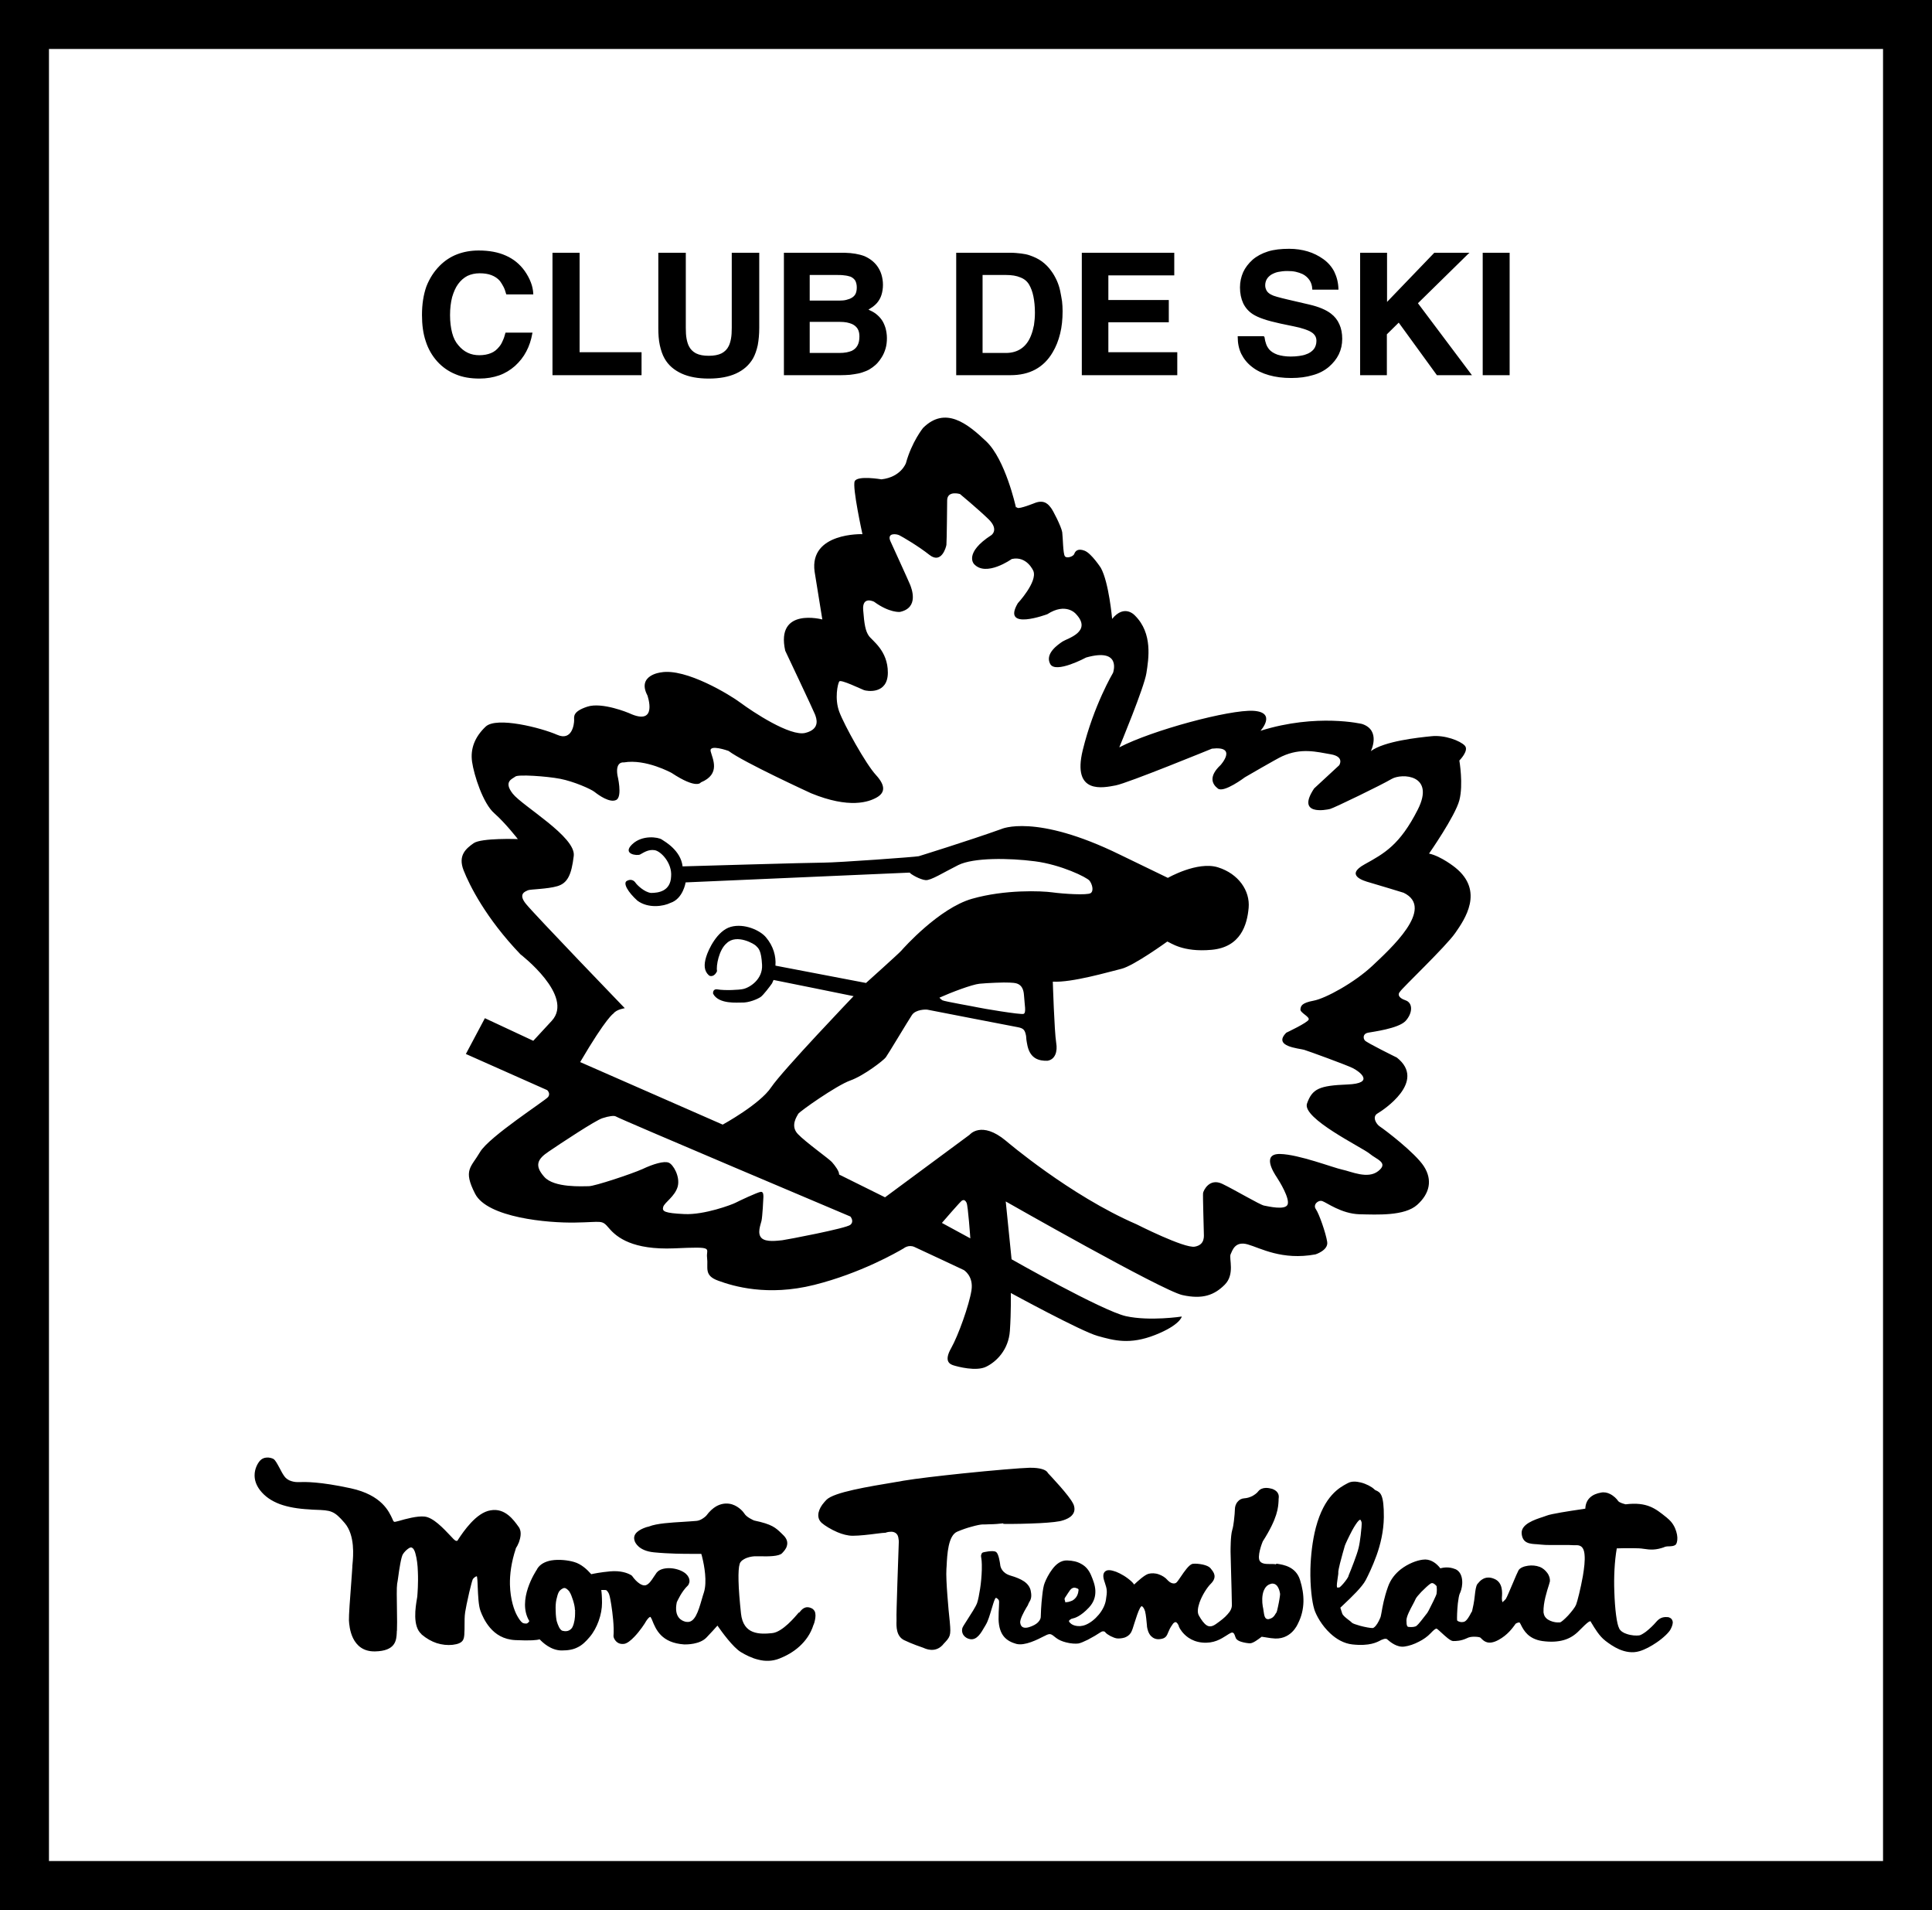
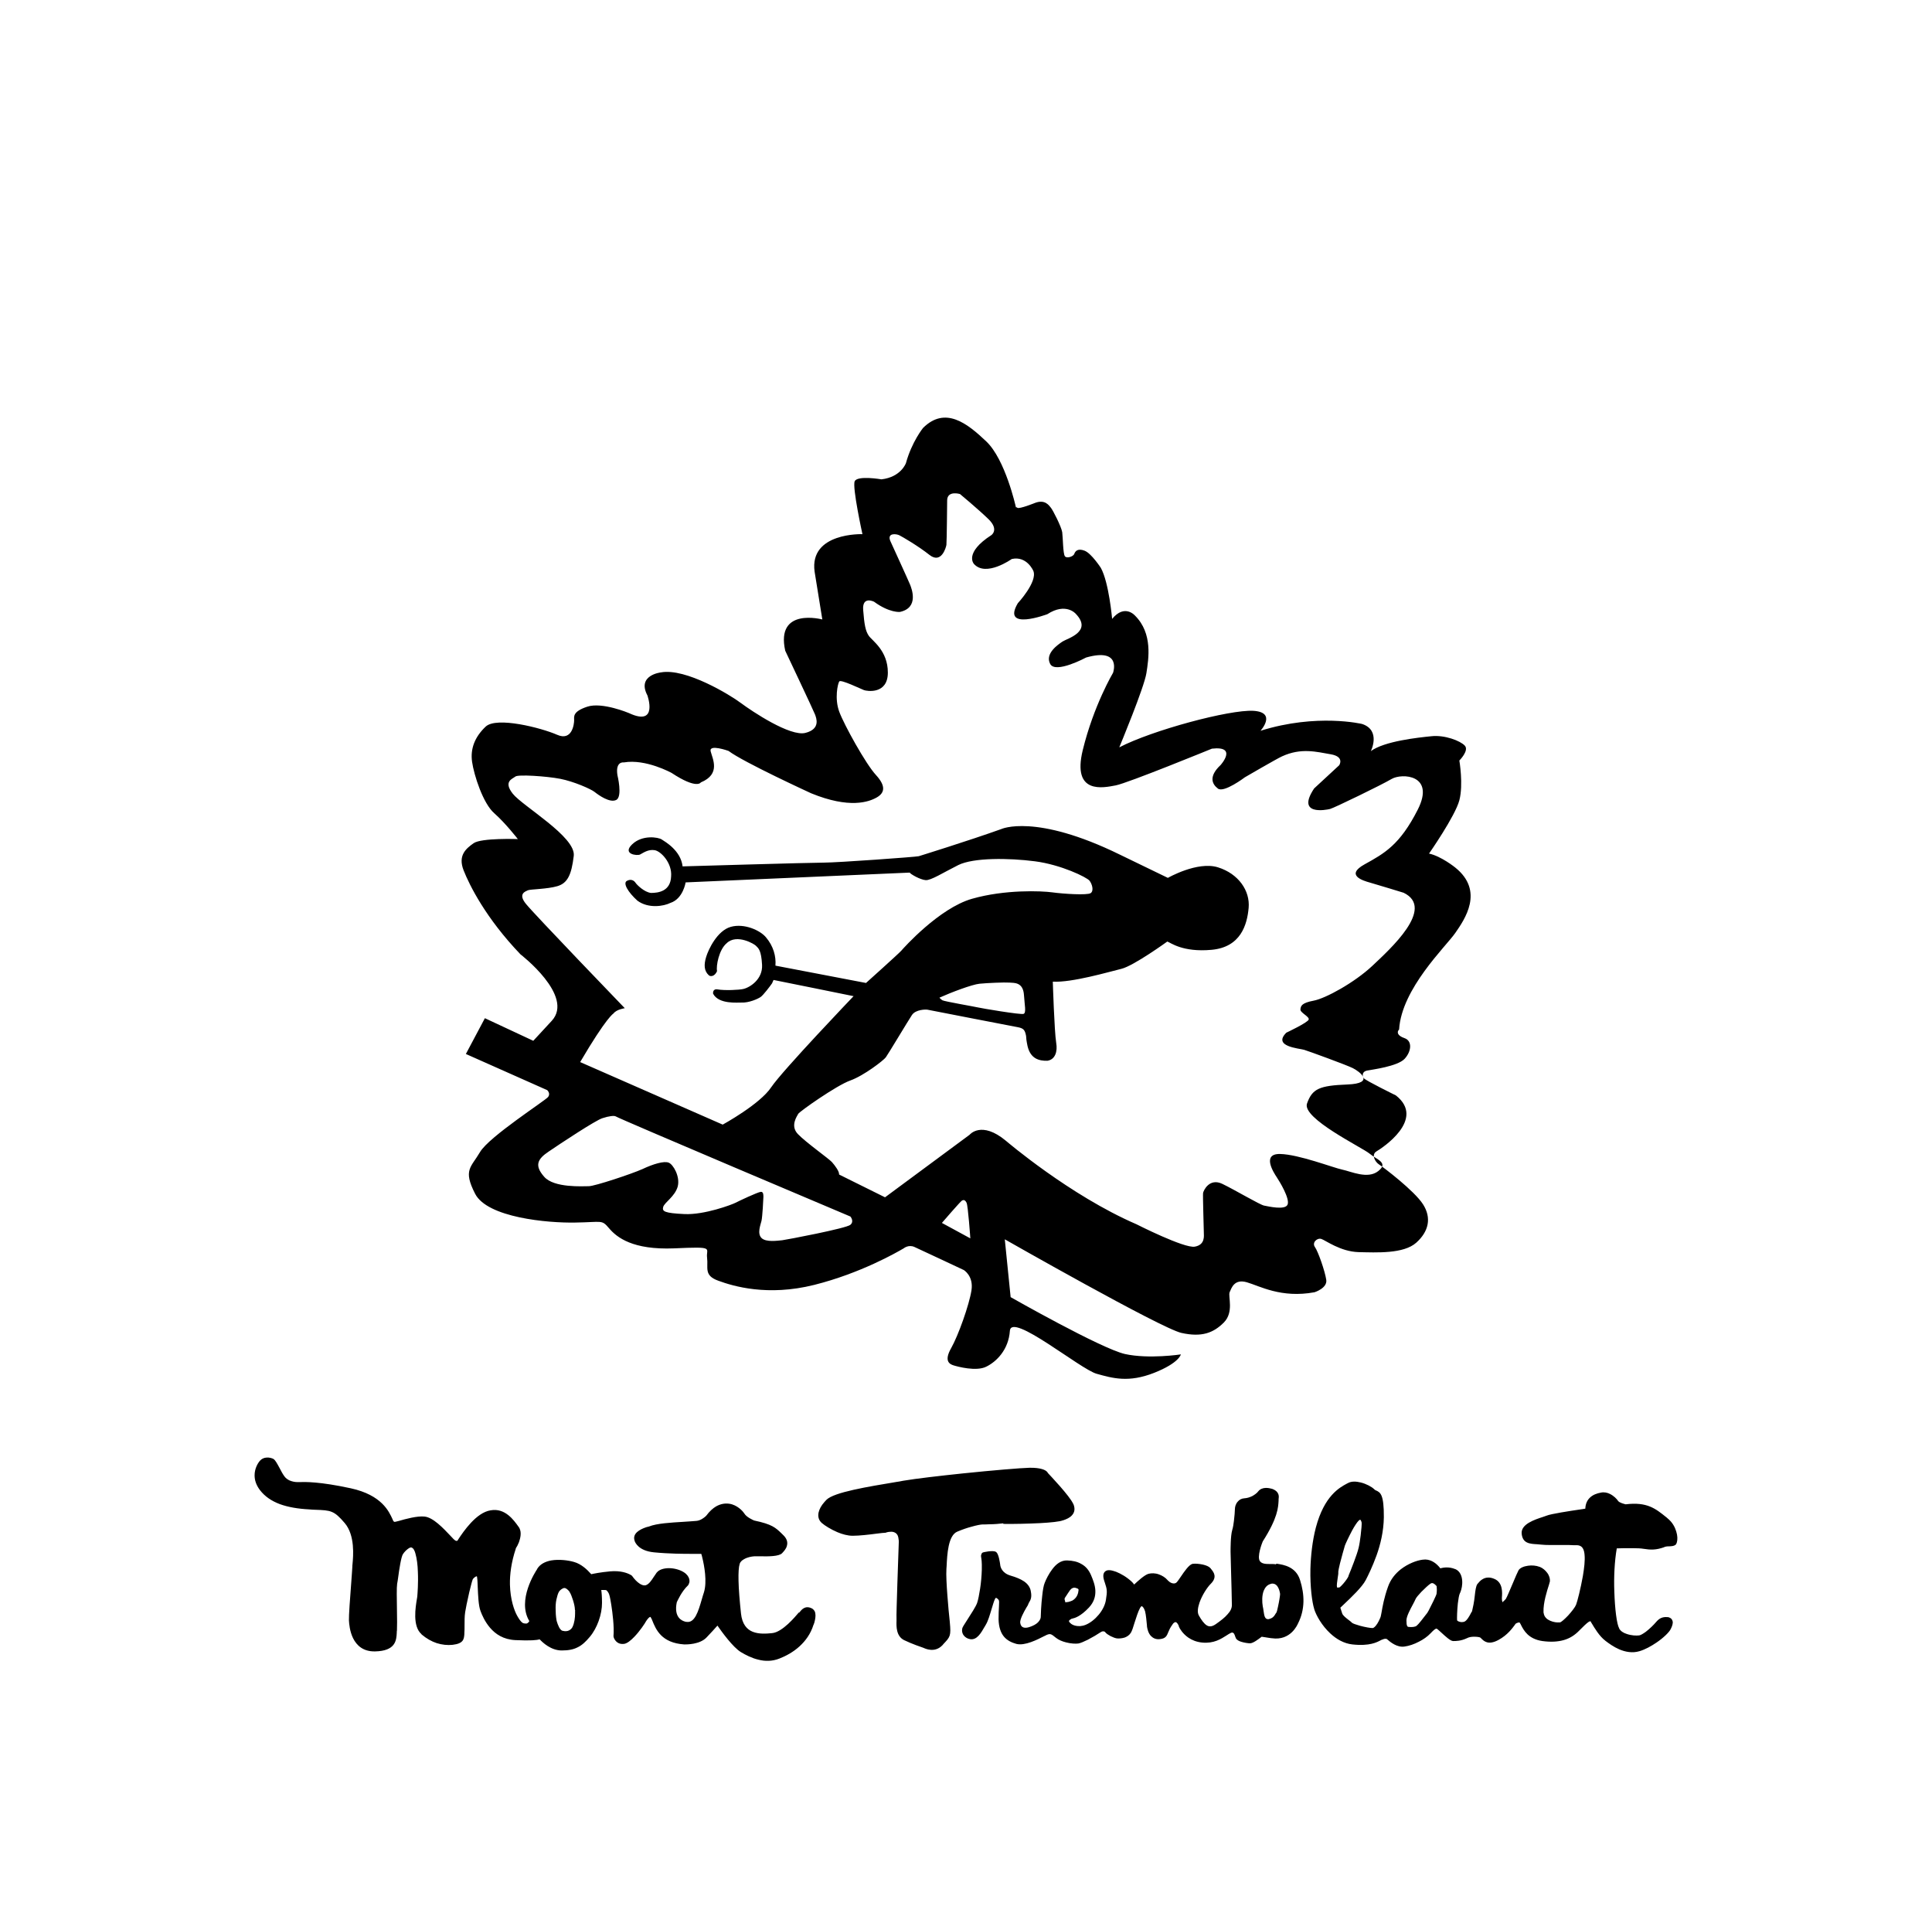
<svg xmlns="http://www.w3.org/2000/svg" version="1.1" id="Layer_1" x="0px" y="0px" viewBox="0 0 1026 1014.1" style="enable-background:new 0 0 1026 1014.1;" xml:space="preserve">
  <style type="text/css">
	.st0{fill-rule:evenodd;clip-rule:evenodd;fill:none;stroke:#000000;stroke-width:26;stroke-miterlimit:10;}
</style>
  <g>
-     <rect x="13" y="13" class="st0" width="1000" height="988.1" />
-     <path d="M498.9,529.7c6.2-2.8,17.3-7,21.3-7.4c4-0.4,13.3-0.8,15.9-0.6s7.3-0.3,7.7,6.8c0.3,5,1.3,9.2-0.2,9.8   c-1.4,0.6-22.6-3-24.2-3.4s-17.9-3.2-18.9-3.8C499.5,530.5,498.9,529.7,498.9,529.7 M728.8,512.8c-9.5,8.9-24.8,17.3-31.2,18.5   s-6.8,2.8-7,4.6s4.8,3.8,4.4,5.4c-0.4,1.6-11.9,7-11.9,7c-7.4,7.4,6.8,8.3,9.5,9.1c2.6,0.8,22.1,7.9,25.8,9.7   c3.6,1.8,12.1,8.1-2.8,8.7c-14.9,0.6-18.7,2.2-21.5,10.1c-2.8,7.9,29.4,23.4,33.2,26.6c3.8,3.2,10.3,4.8,4.6,9.3   c-5.6,4.4-14.3,0.2-19.1-0.8s-23.1-8.1-33-8.3s-3.4,9.9-1.8,12.3c1.6,2.4,7,11.3,5.8,14.5s-10.3,1-12.5,0.6s-15.1-8.1-22.1-11.5   s-10.1,3.6-10.3,4.8s0.4,19.5,0.4,21.1s0.8,6.4-4.8,7.4s-31-11.9-31-11.9c-35.4-15.3-69.3-44.3-69.3-44.3   c-13.1-10.9-19.3-3.2-19.3-3.2L470,635.7l-24.4-12.1c0.2-1.6-2.2-4.8-3.8-6.6c-1.6-1.8-13.9-10.5-18.1-14.9s-0.4-9.5,0.2-10.7   s20.3-15.1,27.6-17.7c7.3-2.6,17.7-10.7,18.9-12.3c1.2-1.6,11.9-19.5,13.9-22.5s7.5-3,8.3-2.8s44.9,8.7,48,9.3s3.7,1.6,4.3,4.6   c0.2,3.3,0.6,4.1,0.8,5.5c1.6,6.6,6,7.8,10.5,7.7c4.2-0.6,5.5-5,4.7-9.5c-1-6.2-1.8-32.5-1.8-32.5c10.1,0.6,29.8-5.2,36.4-6.8   c6.6-1.6,24.4-14.5,24.4-14.5c1.8,0.6,8.1,5.8,23.5,4.4c15.5-1.4,18.9-13.3,19.7-22.3c0.8-9.1-5.4-18.1-16.3-21.5   c-10.9-3.4-26.6,5.6-26.6,5.6l-25.4-12.3c-45.1-22.1-63.1-13.6-63.1-13.6c-17.3,6.2-43.8,14.4-43.8,14.4   c-1.6,0.4-43.1,3.4-50.3,3.4c-7.2,0-75.1,2-75.1,2c-1-8.5-9.3-13.1-11.1-14.3c-1.8-1.2-10.3-2.6-15.7,2.6c-5.4,5.2,2.6,6.2,4.2,5.4   c1.6-0.8,4.3-2.9,7.8-2.3c3.4,0.6,9.3,6.9,8.7,13.9c-0.3,7.9-6.7,8.8-10.7,8.8c-3.5-0.4-7.4-4.2-8.2-5.4c-0.8-1.2-2.4-2.2-4.6-1   s0.6,6,5.6,10.5c5.8,4.3,13.9,3,17.5,1.2c6.8-2.2,8.1-10.9,8.1-10.9l119-5.2c0.4,0.8,5.6,3.8,8.5,4c2.8,0.2,9.3-4,17.3-8   c8.1-4,26.8-3.8,40.7-2c13.9,1.8,27.6,8.5,29,10.3s2.4,5.4,0.6,6.6c-1.8,1.2-14.5,0.4-20.3-0.4s-25.2-1.6-42.7,3.4   s-36.4,26.2-37.6,27.6s-18.7,17.1-18.7,17.1l-48.1-9.2c0.4-5-1.1-10.4-5-15c-3-3.7-11.5-7.6-18.7-5.6s-11.9,12-13.1,16   s-1.2,7.3,1.4,9.7c1,0.9,3.2,0.6,4.4-2.2c-0.6-2.7,1-11.4,5.1-14.8c5.3-5.2,15,0.5,15.7,1.5c1.2,1.2,2.7,2.3,3.1,10   c0.4,7.6-6.4,12-10,12.8c-2.1,0.5-9.8,0.9-13.7,0.2c-2.7-0.4-2.3,2.3-2.3,2.3c3,5.8,13.4,4.6,15,4.7c4.1,0.2,8.9-2,10.3-3   s4.9-5.6,6-7.2l0.8-1.8c1.2,0.2,42.5,8.6,42.5,8.6s-37.6,39.3-43.7,48.3c-6,9.1-25.8,19.9-25.8,19.9l-75.7-33.2   c14.1-24,17.7-25.8,17.7-25.8c1.6-2.2,6-2.8,6-2.8s-48.1-49.9-52.5-55.4c-4.4-5.4-0.2-6.6,1-7.2s10.3-0.6,15.7-2.2   c5.4-1.6,7.5-6,8.7-16.1s-27.2-26.4-32.4-33s0-7.9,1.4-9.1s16.5-0.2,23.8,1.2c7.2,1.4,16.3,5.4,18.3,7s8.1,6,11.5,4.2   s0.6-13.1,0.6-13.1c-1.2-7.6,3.4-6.8,3.4-6.8c11.7-2,25.4,5.6,25.4,5.6c13.5,8.9,15.5,5,15.5,5c10.7-4.4,6.2-12.5,5.2-16.5   s9.5-0.2,9.5-0.2c7.9,6,43.9,22.5,43.9,22.5c20.3,8.3,30.6,4.6,34.8,2.2c4.2-2.4,5-6-0.4-11.9c-5.4-5.8-16.9-26.6-19.5-33.6   s-0.8-14.9,0-16.1s11.5,4,13.1,4.6s12.7,2.4,12.7-9.3c0-11.7-8.3-16.9-10.1-19.5c-1.8-2.6-2.4-6-3-13.7s5.8-4.4,5.8-4.4   c8.2,6,13.7,5.4,13.7,5.4c10.3-2.2,6.2-12.5,5.4-14.5c-0.8-2-10.5-23.2-10.5-23.2c-1.8-4.4,3.2-3.8,4.8-3   c1.6,0.8,9.9,5.6,16.1,10.5c6.2,4.8,8.7-4,8.9-5.4c0.2-1.4,0.4-23.8,0.4-23.8c0.2-5.2,6.8-3.2,6.8-3.2s9.3,7.7,15.1,13.3   c5.8,5.6,1.6,8.5,1.6,8.5c-14.7,9.5-9.3,15.3-9.3,15.3c6.4,7.2,20.1-2.6,20.1-2.6c8.1-1.8,11.5,6.4,11.5,6.4   c2.2,5.8-8.3,17.1-8.3,17.1c-8.8,15,15.7,5.8,15.7,5.8c9.9-6.4,15.1-0.2,15.1-0.2c9.1,9.5-4.6,13.1-7,14.7s-9.5,6.4-6.6,11.9   c2.8,5.4,19.1-3.4,19.1-3.4c19.1-5.4,14.3,8.1,14.3,8.1s-10.3,17.3-16.1,41.1c-5.8,23.8,11.1,19.9,17.5,18.7   c6.4-1.2,51.1-19.5,51.1-19.5c13.9-1.6,4.6,8.7,4.6,8.7c-6.4,6-4.6,10.1-1.4,12.5c3.2,2.4,14.3-6,14.3-6s17-9.9,19.7-11.1   c10.2-4.7,18.4-2.4,26-1.1c7.4,1.3,4.4,5.8,4.4,5.8l-13.3,12.3c-9.7,14.5,6.2,11.5,8.5,10.9c2.2-0.6,27.2-12.7,32.6-15.9   c5.4-3.2,23.4-2.4,13.9,16.3c-9.5,18.7-17.7,23.2-28.2,29s-0.8,8.7,2.8,9.7s17.9,5.4,17.9,5.4C762.4,482.2,738.2,503.9,728.8,512.8    M500.2,649.3c0,0,9.9-11.5,10.7-11.9c0.8-0.4,1.6-0.4,2.4,1.2c0.8,1.6,2,18.9,2,18.9L500.2,649.3z M451.6,650.3   c-2.2,1.9-33.8,7.9-36.2,8.2c-2.4,0.2-8.6,1.2-11-1.2s-0.5-7,0-9.1c0.5-2.2,1-11.8,1-12.5s0.2-3.1-1.4-2.9   c-1.7,0.2-11.5,4.8-13.4,5.8s-16.6,6.5-27.1,6c-10.6-0.5-12-1.4-11.3-3.8c0.7-2.4,6.2-5.5,7.7-10.8c1.4-5.3-2.4-11.8-4.8-12.7   c-2.4-1-8.2,0.7-13.9,3.4c-5.8,2.6-25.4,9.1-28.5,9.1s-18.5,1-23.7-5c-5.3-6-3.6-9.4,2.4-13.4c6-4.1,24.9-16.6,28.5-17.7   c3.6-1.2,6.2-1.4,7-1c2.1,1.4,124.7,53.2,124.7,53.2S453.8,648.4,451.6,650.3 M772.8,495.4c5-7.2,15.6-22.3,0-34.8   c0,0-7.4-6-13.9-7.4c0,0,13.9-19.9,16.1-28.3c2.2-8.4,0-21.1,0-21.1s5.3-5.3,2.9-7.9c-2.4-2.6-10.8-5.8-17.8-5   c-7,0.7-24.9,2.6-32.1,7.9c0,0,5.5-11-4.6-14.4c0,0-24-5.8-54,3.6c0,0,8.9-9.8-3.8-10.6c-12.7-0.7-53.7,10.3-71.2,19.4l0.2-0.5   c0,0,13-31.2,14.2-38.9c1.2-7.7,3.4-21.1-6-30.5c0,0-5.5-6.5-12.2,1.7c0,0-1.7-19.4-6-27.1c0,0-5-7.7-8.6-9.1s-5,0.2-5.5,1.7   c-0.5,1.4-4.1,2.6-5,1.2c-1-1.4-1-9.6-1.4-12.7c-0.5-3.1-5-11.8-6-13s-3.1-4.6-8.4-2.6c0,0-8.4,3.4-9.4,2.6c-1-0.7-0.7,0-0.7,0   l-0.2-0.7c0,0-5.5-24.9-15.6-34.5c-10.1-9.6-21.8-18.9-33.6-7.2c0,0-6,7.4-9.1,18.7c0,0-2.6,7.4-13,8.6c0,0-12.7-2.2-14.2,1   c-1.4,3.1,4.1,28.1,4.1,28.1s-28.3-1-25.4,19.9l4.1,25.4c0,0-24.9-6.7-19.7,16.6c0,0,15.1,31.9,15.8,33.8c0.7,1.9,3.1,7.7-5,9.8   c-8.1,2.2-28.5-11.5-34.3-15.8c-5.7-4.3-29.3-18.7-42.5-16.3c0,0-12.9,1.4-7.2,12.2c0,0,6,16.8-9.8,9.4c0,0-14.2-6-22.1-3.4   s-7,5.3-7,7.2c0,1.9-1,11.3-9.1,7.7c-8.2-3.6-32.1-9.8-37.9-4.3c-5.8,5.5-8.2,11.8-7.2,18.7c1,7,5.8,22.1,11.8,27.3   c6,5.3,12.5,13.7,12.5,13.7s-19.4-0.7-23.5,2.2c-4.1,2.9-8.4,6.5-5.3,14.4c3.1,7.9,11.8,25.4,30.2,44.6c0,0,28.8,22.1,16.6,35.3   l-9.8,10.6l-25.7-12l-10.1,19l43.2,19.2c0,0,1.9,1.7,0.5,3.6c-1.4,1.9-31.4,21.1-36.2,29.3s-9.1,9.4-2.6,22.1   c6.5,12.7,38.6,15.6,53.2,15.3c14.6-0.2,13.9-1.7,18,3.1s12.5,11.5,34.5,10.6c22.1-1,16.8-0.2,17.5,5c0.7,5.3-1.9,9.4,6,12.2   c7.9,2.9,26.1,8.4,50.9,2.2c24.7-6.2,43.9-17.3,47.5-19.4c0,0,2.6-2.2,5.8-0.7c3.1,1.4,26.1,12.2,26.1,12.2s5.3,3.1,4.1,10.8   c-1.2,7.7-7,24-10.8,30.7s-1,8.4,1.2,9.1c2.2,0.7,12.2,3.4,17.5,0.7c5.3-2.6,11.8-8.9,12.5-19c0.7-10.1,0.5-20.1,0.5-20.1   s37.4,20.4,46.1,22.8c8.6,2.4,17,4.8,30.5-0.5c13.4-5.3,14.2-9.8,14.2-9.8s-17,2.6-29.7-0.2c-12.7-2.9-60.7-30.2-60.7-30.2   l-3.1-30.7c0,0,83,47.3,93.8,49.7s17,0,22.5-5.5s2.2-13.9,3.1-16.1c1-2.2,2.4-7.2,9.1-5.3c6.7,1.9,18.2,8.6,36,5.3   c0,0,7-2.2,6.2-6.7c-0.7-4.6-4.3-14.9-6-17.3c-1.7-2.4,1.2-5,3.4-4.3s10.1,6.7,19.7,7c9.6,0.2,24,1,30.7-5s8.2-13.2,3.6-20.4   c-4.6-7.2-21.1-19.7-23.3-21.1c-2.2-1.4-4.3-5.3-1.4-7c2.9-1.7,26.4-17,10.3-29.7c0,0-16.1-7.9-17-9.1c-1-1.2-1-3.6,1.7-4.1   c2.6-0.5,16.1-2.2,19.9-6.2c3.8-4.1,4.1-9.6,0-11s-4.1-3.4-2.9-4.6C744.3,524.9,767.8,502.6,772.8,495.4" />
+     <path d="M498.9,529.7c6.2-2.8,17.3-7,21.3-7.4c4-0.4,13.3-0.8,15.9-0.6s7.3-0.3,7.7,6.8c0.3,5,1.3,9.2-0.2,9.8   c-1.4,0.6-22.6-3-24.2-3.4s-17.9-3.2-18.9-3.8C499.5,530.5,498.9,529.7,498.9,529.7 M728.8,512.8c-9.5,8.9-24.8,17.3-31.2,18.5   s-6.8,2.8-7,4.6s4.8,3.8,4.4,5.4c-0.4,1.6-11.9,7-11.9,7c-7.4,7.4,6.8,8.3,9.5,9.1c2.6,0.8,22.1,7.9,25.8,9.7   c3.6,1.8,12.1,8.1-2.8,8.7c-14.9,0.6-18.7,2.2-21.5,10.1c-2.8,7.9,29.4,23.4,33.2,26.6c3.8,3.2,10.3,4.8,4.6,9.3   c-5.6,4.4-14.3,0.2-19.1-0.8s-23.1-8.1-33-8.3s-3.4,9.9-1.8,12.3c1.6,2.4,7,11.3,5.8,14.5s-10.3,1-12.5,0.6s-15.1-8.1-22.1-11.5   s-10.1,3.6-10.3,4.8s0.4,19.5,0.4,21.1s0.8,6.4-4.8,7.4s-31-11.9-31-11.9c-35.4-15.3-69.3-44.3-69.3-44.3   c-13.1-10.9-19.3-3.2-19.3-3.2L470,635.7l-24.4-12.1c0.2-1.6-2.2-4.8-3.8-6.6c-1.6-1.8-13.9-10.5-18.1-14.9s-0.4-9.5,0.2-10.7   s20.3-15.1,27.6-17.7c7.3-2.6,17.7-10.7,18.9-12.3c1.2-1.6,11.9-19.5,13.9-22.5s7.5-3,8.3-2.8s44.9,8.7,48,9.3s3.7,1.6,4.3,4.6   c0.2,3.3,0.6,4.1,0.8,5.5c1.6,6.6,6,7.8,10.5,7.7c4.2-0.6,5.5-5,4.7-9.5c-1-6.2-1.8-32.5-1.8-32.5c10.1,0.6,29.8-5.2,36.4-6.8   c6.6-1.6,24.4-14.5,24.4-14.5c1.8,0.6,8.1,5.8,23.5,4.4c15.5-1.4,18.9-13.3,19.7-22.3c0.8-9.1-5.4-18.1-16.3-21.5   c-10.9-3.4-26.6,5.6-26.6,5.6l-25.4-12.3c-45.1-22.1-63.1-13.6-63.1-13.6c-17.3,6.2-43.8,14.4-43.8,14.4   c-1.6,0.4-43.1,3.4-50.3,3.4c-7.2,0-75.1,2-75.1,2c-1-8.5-9.3-13.1-11.1-14.3c-1.8-1.2-10.3-2.6-15.7,2.6c-5.4,5.2,2.6,6.2,4.2,5.4   c1.6-0.8,4.3-2.9,7.8-2.3c3.4,0.6,9.3,6.9,8.7,13.9c-0.3,7.9-6.7,8.8-10.7,8.8c-3.5-0.4-7.4-4.2-8.2-5.4c-0.8-1.2-2.4-2.2-4.6-1   s0.6,6,5.6,10.5c5.8,4.3,13.9,3,17.5,1.2c6.8-2.2,8.1-10.9,8.1-10.9l119-5.2c0.4,0.8,5.6,3.8,8.5,4c2.8,0.2,9.3-4,17.3-8   c8.1-4,26.8-3.8,40.7-2c13.9,1.8,27.6,8.5,29,10.3s2.4,5.4,0.6,6.6c-1.8,1.2-14.5,0.4-20.3-0.4s-25.2-1.6-42.7,3.4   s-36.4,26.2-37.6,27.6s-18.7,17.1-18.7,17.1l-48.1-9.2c0.4-5-1.1-10.4-5-15c-3-3.7-11.5-7.6-18.7-5.6s-11.9,12-13.1,16   s-1.2,7.3,1.4,9.7c1,0.9,3.2,0.6,4.4-2.2c-0.6-2.7,1-11.4,5.1-14.8c5.3-5.2,15,0.5,15.7,1.5c1.2,1.2,2.7,2.3,3.1,10   c0.4,7.6-6.4,12-10,12.8c-2.1,0.5-9.8,0.9-13.7,0.2c-2.7-0.4-2.3,2.3-2.3,2.3c3,5.8,13.4,4.6,15,4.7c4.1,0.2,8.9-2,10.3-3   s4.9-5.6,6-7.2l0.8-1.8c1.2,0.2,42.5,8.6,42.5,8.6s-37.6,39.3-43.7,48.3c-6,9.1-25.8,19.9-25.8,19.9l-75.7-33.2   c14.1-24,17.7-25.8,17.7-25.8c1.6-2.2,6-2.8,6-2.8s-48.1-49.9-52.5-55.4c-4.4-5.4-0.2-6.6,1-7.2s10.3-0.6,15.7-2.2   c5.4-1.6,7.5-6,8.7-16.1s-27.2-26.4-32.4-33s0-7.9,1.4-9.1s16.5-0.2,23.8,1.2c7.2,1.4,16.3,5.4,18.3,7s8.1,6,11.5,4.2   s0.6-13.1,0.6-13.1c-1.2-7.6,3.4-6.8,3.4-6.8c11.7-2,25.4,5.6,25.4,5.6c13.5,8.9,15.5,5,15.5,5c10.7-4.4,6.2-12.5,5.2-16.5   s9.5-0.2,9.5-0.2c7.9,6,43.9,22.5,43.9,22.5c20.3,8.3,30.6,4.6,34.8,2.2c4.2-2.4,5-6-0.4-11.9c-5.4-5.8-16.9-26.6-19.5-33.6   s-0.8-14.9,0-16.1s11.5,4,13.1,4.6s12.7,2.4,12.7-9.3c0-11.7-8.3-16.9-10.1-19.5c-1.8-2.6-2.4-6-3-13.7s5.8-4.4,5.8-4.4   c8.2,6,13.7,5.4,13.7,5.4c10.3-2.2,6.2-12.5,5.4-14.5c-0.8-2-10.5-23.2-10.5-23.2c-1.8-4.4,3.2-3.8,4.8-3   c1.6,0.8,9.9,5.6,16.1,10.5c6.2,4.8,8.7-4,8.9-5.4c0.2-1.4,0.4-23.8,0.4-23.8c0.2-5.2,6.8-3.2,6.8-3.2s9.3,7.7,15.1,13.3   c5.8,5.6,1.6,8.5,1.6,8.5c-14.7,9.5-9.3,15.3-9.3,15.3c6.4,7.2,20.1-2.6,20.1-2.6c8.1-1.8,11.5,6.4,11.5,6.4   c2.2,5.8-8.3,17.1-8.3,17.1c-8.8,15,15.7,5.8,15.7,5.8c9.9-6.4,15.1-0.2,15.1-0.2c9.1,9.5-4.6,13.1-7,14.7s-9.5,6.4-6.6,11.9   c2.8,5.4,19.1-3.4,19.1-3.4c19.1-5.4,14.3,8.1,14.3,8.1s-10.3,17.3-16.1,41.1c-5.8,23.8,11.1,19.9,17.5,18.7   c6.4-1.2,51.1-19.5,51.1-19.5c13.9-1.6,4.6,8.7,4.6,8.7c-6.4,6-4.6,10.1-1.4,12.5c3.2,2.4,14.3-6,14.3-6s17-9.9,19.7-11.1   c10.2-4.7,18.4-2.4,26-1.1c7.4,1.3,4.4,5.8,4.4,5.8l-13.3,12.3c-9.7,14.5,6.2,11.5,8.5,10.9c2.2-0.6,27.2-12.7,32.6-15.9   c5.4-3.2,23.4-2.4,13.9,16.3c-9.5,18.7-17.7,23.2-28.2,29s-0.8,8.7,2.8,9.7s17.9,5.4,17.9,5.4C762.4,482.2,738.2,503.9,728.8,512.8    M500.2,649.3c0,0,9.9-11.5,10.7-11.9c0.8-0.4,1.6-0.4,2.4,1.2c0.8,1.6,2,18.9,2,18.9L500.2,649.3z M451.6,650.3   c-2.2,1.9-33.8,7.9-36.2,8.2c-2.4,0.2-8.6,1.2-11-1.2s-0.5-7,0-9.1c0.5-2.2,1-11.8,1-12.5s0.2-3.1-1.4-2.9   c-1.7,0.2-11.5,4.8-13.4,5.8s-16.6,6.5-27.1,6c-10.6-0.5-12-1.4-11.3-3.8c0.7-2.4,6.2-5.5,7.7-10.8c1.4-5.3-2.4-11.8-4.8-12.7   c-2.4-1-8.2,0.7-13.9,3.4c-5.8,2.6-25.4,9.1-28.5,9.1s-18.5,1-23.7-5c-5.3-6-3.6-9.4,2.4-13.4c6-4.1,24.9-16.6,28.5-17.7   c3.6-1.2,6.2-1.4,7-1c2.1,1.4,124.7,53.2,124.7,53.2S453.8,648.4,451.6,650.3 M772.8,495.4c5-7.2,15.6-22.3,0-34.8   c0,0-7.4-6-13.9-7.4c0,0,13.9-19.9,16.1-28.3c2.2-8.4,0-21.1,0-21.1s5.3-5.3,2.9-7.9c-2.4-2.6-10.8-5.8-17.8-5   c-7,0.7-24.9,2.6-32.1,7.9c0,0,5.5-11-4.6-14.4c0,0-24-5.8-54,3.6c0,0,8.9-9.8-3.8-10.6c-12.7-0.7-53.7,10.3-71.2,19.4l0.2-0.5   c0,0,13-31.2,14.2-38.9c1.2-7.7,3.4-21.1-6-30.5c0,0-5.5-6.5-12.2,1.7c0,0-1.7-19.4-6-27.1c0,0-5-7.7-8.6-9.1s-5,0.2-5.5,1.7   c-0.5,1.4-4.1,2.6-5,1.2c-1-1.4-1-9.6-1.4-12.7c-0.5-3.1-5-11.8-6-13s-3.1-4.6-8.4-2.6c0,0-8.4,3.4-9.4,2.6c-1-0.7-0.7,0-0.7,0   l-0.2-0.7c0,0-5.5-24.9-15.6-34.5c-10.1-9.6-21.8-18.9-33.6-7.2c0,0-6,7.4-9.1,18.7c0,0-2.6,7.4-13,8.6c0,0-12.7-2.2-14.2,1   c-1.4,3.1,4.1,28.1,4.1,28.1s-28.3-1-25.4,19.9l4.1,25.4c0,0-24.9-6.7-19.7,16.6c0,0,15.1,31.9,15.8,33.8c0.7,1.9,3.1,7.7-5,9.8   c-8.1,2.2-28.5-11.5-34.3-15.8c-5.7-4.3-29.3-18.7-42.5-16.3c0,0-12.9,1.4-7.2,12.2c0,0,6,16.8-9.8,9.4c0,0-14.2-6-22.1-3.4   s-7,5.3-7,7.2c0,1.9-1,11.3-9.1,7.7c-8.2-3.6-32.1-9.8-37.9-4.3c-5.8,5.5-8.2,11.8-7.2,18.7c1,7,5.8,22.1,11.8,27.3   c6,5.3,12.5,13.7,12.5,13.7s-19.4-0.7-23.5,2.2c-4.1,2.9-8.4,6.5-5.3,14.4c3.1,7.9,11.8,25.4,30.2,44.6c0,0,28.8,22.1,16.6,35.3   l-9.8,10.6l-25.7-12l-10.1,19l43.2,19.2c0,0,1.9,1.7,0.5,3.6c-1.4,1.9-31.4,21.1-36.2,29.3s-9.1,9.4-2.6,22.1   c6.5,12.7,38.6,15.6,53.2,15.3c14.6-0.2,13.9-1.7,18,3.1s12.5,11.5,34.5,10.6c22.1-1,16.8-0.2,17.5,5c0.7,5.3-1.9,9.4,6,12.2   c7.9,2.9,26.1,8.4,50.9,2.2c24.7-6.2,43.9-17.3,47.5-19.4c0,0,2.6-2.2,5.8-0.7c3.1,1.4,26.1,12.2,26.1,12.2s5.3,3.1,4.1,10.8   c-1.2,7.7-7,24-10.8,30.7s-1,8.4,1.2,9.1c2.2,0.7,12.2,3.4,17.5,0.7c5.3-2.6,11.8-8.9,12.5-19s37.4,20.4,46.1,22.8c8.6,2.4,17,4.8,30.5-0.5c13.4-5.3,14.2-9.8,14.2-9.8s-17,2.6-29.7-0.2c-12.7-2.9-60.7-30.2-60.7-30.2   l-3.1-30.7c0,0,83,47.3,93.8,49.7s17,0,22.5-5.5s2.2-13.9,3.1-16.1c1-2.2,2.4-7.2,9.1-5.3c6.7,1.9,18.2,8.6,36,5.3   c0,0,7-2.2,6.2-6.7c-0.7-4.6-4.3-14.9-6-17.3c-1.7-2.4,1.2-5,3.4-4.3s10.1,6.7,19.7,7c9.6,0.2,24,1,30.7-5s8.2-13.2,3.6-20.4   c-4.6-7.2-21.1-19.7-23.3-21.1c-2.2-1.4-4.3-5.3-1.4-7c2.9-1.7,26.4-17,10.3-29.7c0,0-16.1-7.9-17-9.1c-1-1.2-1-3.6,1.7-4.1   c2.6-0.5,16.1-2.2,19.9-6.2c3.8-4.1,4.1-9.6,0-11s-4.1-3.4-2.9-4.6C744.3,524.9,767.8,502.6,772.8,495.4" />
    <path d="M302.1,865.7c0.8-0.4,1.5-1,1.9-1.8c1.1-2.2,1.4-5.2,1.4-7.1c0-0.6,0-1.1,0-1.5v-0.1h0.1l0,0l0.9-0.1l-0.9,0.1   c-0.1-0.2-0.2-0.4-0.2-0.7c0-1.1-0.4-3-1-4.9c-0.6-1.8-1.2-3.5-1.8-4.3c0,0,0,0,0-0.1l0,0c-0.5-0.7-1.2-1.4-1.9-1.8   c-0.5-0.3-1.1-0.4-1.8,0c-0.9,0.5-1.5,1-2,1.8c-0.5,0.9-0.9,2.2-1.3,4s-0.5,3.9-0.4,5.8c0,2.8,0.4,5.2,0.6,5.9l0,0l0,0l0,0l0.1,0.3   c0.4,1.2,1.4,4.4,3.1,4.7h0.1l0,0C300.2,866.2,301.2,866.1,302.1,865.7 M677.1,857.3c0.2-0.3,0.3-0.6,0.6-0.9   c0.3-0.3,0.7-1.8,1-3.4c0.6-2.7,1.1-5.9,1.1-6.6l0,0c0-0.3-0.1-0.8-0.3-1.6c-0.2-0.9-0.7-2-1.3-2.8c-0.6-0.7-1.4-1.2-2.4-1.2   c-0.3,0-0.7,0-1.1,0.2c-1.8,0.5-2.9,1.9-3.6,3.6c-1,2.6-0.9,5.9-0.5,8.3c0.2,0.8,0.3,1.6,0.4,2.3c0.4,2.6,0.6,4.6,2.6,4.5   C675.9,859.2,676.6,858.1,677.1,857.3 M565.6,850.1c0.1,0.2,0.1,0.5,0.2,0.8c0,0,0-0.2,0.1-0.2c0.4,0,1-0.1,1.6-0.2   c0.8-0.2,1.5-0.5,2-0.7c0.7-0.4,1.4-1,2-1.8c0.5-0.7,0.9-1.6,1.1-2.6v-0.1l0,0c0.3-1.6,0.3-1.6-0.9-2.1c0,0,0,0-0.1,0l0,0   c-0.7-0.3-1.3-0.3-1.8-0.1c-0.6,0.2-1.1,0.6-1.4,1c0,0,0,0.1-0.1,0.1l0,0c0,0-2,2.9-2.8,4.2l0,0l0,0l0,0   C565.2,848.9,565.4,849.4,565.6,850.1 M565.3,851.1L565.3,851.1l-0.8,0.2L565.3,851.1z M565.3,851.1l0.5-0.1l0,0L565.3,851.1   L565.3,851.1z M678.4,830.3c3.2,0.5,9.8,1.5,12,8.6c1.2,3.8,1.9,7.7,1.8,11.6c-0.1,3.9-1,7.8-2.9,11.5c-0.2,0.4-3.8,9.3-13.9,7.8   c0,0,0,0-0.1,0l-0.8-0.1c-2.2-0.3-3.6-0.6-4.5-0.7c-0.1,0.1-0.1,0.1-0.2,0.2c-0.1,0.1-0.1,0.1-0.3,0.2c-1.2,0.9-4,3.1-5.7,3.1   c-0.9,0-3-0.3-4.6-0.8c-1.3-0.4-2.4-1-2.9-1.9v-0.1l1.2-0.5l-1.2,0.5c-0.1-0.2-0.2-0.5-0.3-0.7c-0.1-0.4-0.3-0.9-0.5-1.3   c-0.3-0.7-0.9-1.2-1.9-0.7c-0.7,0.3-1.4,0.8-2.2,1.3c-3,1.9-6.8,4.4-13,3.8c-3-0.3-5.4-1.3-7.3-2.6c-2.9-2-4.6-4.7-5-5.8   c-0.1-0.1-0.1-0.2-0.1-0.4l0,0l1.3-0.3l-1.3,0.3c0-0.2-0.3-0.7-0.7-1.3c-0.2-0.3-0.5-0.6-0.8-0.7c-0.2-0.1-0.4-0.1-0.7,0.1   c-0.4,0.2-0.8,0.5-1.2,1.2c-1.1,1.5-1.7,2.8-2.1,3.8c-0.9,2.3-1.5,3.6-4.7,3.9c-2.1,0.2-3.5-0.6-4.6-1.7c-1.4-1.5-1.9-3.7-2.1-5.1   v-0.4c-0.2-2-0.5-5.7-1-7.6l0,0l1.3-0.3l-1.3,0.3c-0.2-0.7-0.6-1.6-1.1-2.2c-0.2-0.2-0.4-0.4-0.6-0.5c-0.1,0-0.1,0-0.2,0   c-0.2,0.1-0.5,0.5-0.8,1c-1.1,2-2,5.1-2.9,7.8c-0.7,2.3-1.3,4.3-2,5.4c0,0,0,0.1-0.1,0.1c-0.7,1.1-1.8,1.8-3,2.3   c-1.5,0.5-3.1,0.6-4.2,0.5c-0.9-0.1-2.2-0.6-3.4-1.2c-1.1-0.6-2.2-1.3-2.7-1.9c-0.1-0.1-0.2-0.2-0.2-0.3c-0.1-0.1-0.3-0.2-0.6-0.3   c-0.4-0.1-1-0.1-1.6,0.3c-0.2,0.1-0.3,0.2-0.5,0.3c-1.3,0.9-4,2.5-6.5,3.8c-2,1-3.9,1.8-5,2c-1.4,0.2-4,0.1-6.6-0.6   c-2-0.5-3.9-1.3-5.3-2.4c-1.2-1-2.1-1.7-2.8-1.9s-1.4,0-2.5,0.5c-0.1,0.1-0.5,0.3-1,0.5c-3.5,1.8-10.3,5.3-14.8,4.1   c-2.5-0.7-4.8-1.8-6.5-3.8s-2.8-5-2.9-9.3c0-2.8,0.1-4.9,0.2-6.5c0.1-2.4,0.2-3.3-0.2-3.8c-0.3-0.4-0.7-0.7-1-0.9   c-0.1-0.1-0.3-0.1-0.4-0.1c0,0-0.1,0-0.2,0.1c-0.1,0.1-0.2,0.2-0.3,0.4v0.1l0,0c-0.5,0.9-1.1,3-1.8,5.3c-0.9,3-1.9,6.4-3,8.2   c-0.2,0.3-0.4,0.8-0.7,1.2c-1.9,3.3-4.1,7.2-7.7,6.6c-0.4-0.1-0.8-0.2-1.1-0.3c-1.3-0.5-2.2-1.4-2.7-2.3c-0.5-1-0.6-2-0.4-2.9   c0-0.2,0.1-0.5,0.2-0.7c0.3-0.7,1.3-2.2,2.5-4.1c1.9-3,4.5-6.9,5.2-8.9c0.6-1.7,1.1-4.5,1.6-7.6c0.5-3.2,0.8-6.8,0.9-10v-0.1l0,0   c0.1-4.2-0.2-5.6-0.3-6.3c-0.1-0.5-0.1-0.7-0.1-1.2v-0.1l0.2-0.6c0.1-0.5,0.5-0.9,1-1l0.3,1.3l-0.3-1.3c0,0,4.8-1.2,6.6-0.3   c0.1,0.1,0.3,0.2,0.4,0.3c1.2,1.2,1.8,5.3,2,6.8v0.1l0,0c0.1,0.5,0.3,1.5,1.1,2.6s2.1,2.2,4.5,2.9c2.8,0.8,5.2,1.8,7,3   c1.9,1.3,3.2,3,3.6,5.1c0,0,0,0,0,0.1c0.7,3.3-0.1,4.7-0.9,6c-0.1,0.3-0.3,0.5-0.4,0.8v0.1l0,0l0,0c-0.2,0.5-0.5,1.1-1,1.8   c-1.4,2.4-3.6,6.4-3.3,8.2c0,0.1,0,0.2,0.1,0.3l-1.3,0.1l1.3-0.1c0,0,0.2,3.3,4.7,1.9c2.2-0.7,3.7-1.6,4.6-2.5   c1.2-1.2,1.5-2.3,1.5-2.9l0,0c0-0.9,0.2-6.5,0.8-11.4c0.3-2.8,0.7-5.3,1.3-6.7c0.7-1.8,2.1-4.7,4-7.2c2-2.7,4.6-4.8,7.9-4.7   c2.9,0.1,5.4,0.6,7.6,1.9c2.2,1.2,3.9,3.1,5.1,5.9c1.1,2.6,2.2,5.4,2.3,8.3c0.1,3-0.7,6-3.4,8.9c-4.4,4.7-7.5,5.6-8.9,5.9   c-0.2,0.1-0.3,0.1-0.4,0.1c-0.1,0-0.2,0.1-0.3,0.2c-0.3,0.2-0.7,0.4-0.9,0.7c-0.1,0.1-0.1,0.3-0.1,0.4l0,0l0,0l0,0l0,0v0.1   l-1.2,0.6l1.2-0.6c0.4,0.8,1.6,1.9,3.6,2.3c1.4,0.3,3.2,0.3,5.2-0.5c2.5-1,5-3,7-5.4s3.4-5.2,3.8-7.8c0.8-4.9,0.6-5.6-0.6-9.3   l-0.3-0.9c-1-3.1-0.3-4.6,1-5.3c1.2-0.6,2.7-0.3,4,0.1c1.4,0.3,4.9,1.9,7.6,4c1.3,1,2.5,2,3.3,3.2c1.9-1.8,5.5-5.1,7.6-5.7   c1.6-0.4,3.6-0.4,5.5,0.3c1.7,0.6,3.4,1.6,4.6,3c0.1,0.1,0.2,0.3,0.4,0.4c0.9,0.9,1.8,1.3,2.6,1.4c0.7,0.1,1.4-0.1,1.8-0.5   c0,0,0,0,0.1-0.1l0,0l0,0c0.5-0.5,1.3-1.7,2.2-3c1.9-2.8,4.3-6.3,6.2-6.8c0.1,0,0.1,0,0.2,0c1.3-0.2,3.4,0,5.3,0.4   c1.7,0.4,3.2,1,3.9,1.8c0.1,0.1,0.1,0.1,0.2,0.2c0.1,0.2,0.2,0.3,0.3,0.4c1.3,1.6,3.4,4.2-0.2,7.8l-0.1,0.1l0,0   c-1.8,1.8-4.5,5.9-5.9,9.9c-0.9,2.7-1.3,5.2-0.3,6.9l0,0l-1.1,0.7l1.1-0.7c1.3,2.3,2.7,4.3,4.2,5.2c1.3,0.8,2.8,0.7,4.8-0.7   c2.4-1.7,4.7-3.4,6.2-5.2c1.5-1.6,2.3-3.2,2.3-4.9l0,0c0-2.8-0.3-13-0.5-20.4c-0.1-4.1-0.2-7.4-0.2-7.9l0,0c0-0.7,0-2.7,0.1-5   s0.3-4.9,0.8-6.6c0.4-1.3,0.7-3.1,0.9-4.9c0.3-2.5,0.5-5,0.5-6l0,0c0-1.3,0.4-2.9,1.5-4.1c0.8-1,2-1.7,3.6-1.8h0.1l0,0l0,0   c1.3-0.1,2.7-0.5,4.1-1.2c1.2-0.7,2.4-1.5,3.2-2.6c0.9-1.1,2.4-1.7,4-1.7c1.1,0,2.3,0.2,3.3,0.5c1.1,0.4,2.1,1,2.7,1.8   c0.6,0.8,0.9,1.7,0.8,2.8c-0.1,0.5-0.1,1.1-0.1,1.7c-0.2,3.5-0.4,9.1-8.4,21.6c-0.4,0.9-3.2,8.2-1.5,10.5c1.1,1.6,3.7,1.5,5.7,1.5   c1.1,0,2.1,0,2.9,0.2C677.5,830.2,677.9,830.2,678.4,830.3 M758.7,855.1c1.3-2.5,4-7.9,4.2-8.9v-0.1l0,0c0.1-0.7,0.2-2,0.1-3   c0-0.5-0.1-0.9-0.1-1l0,0l1-0.8l-1,0.8c-0.3-0.3-0.8-0.9-1.5-1.3c-0.5-0.3-1.1-0.4-1.7,0c-1.1,0.7-3.1,2.6-4.9,4.4   c-1.5,1.6-2.8,3.1-3.1,3.9c-0.3,0.7-0.8,1.7-1.4,2.8c-1.4,2.6-3.4,6.3-3.4,8.4l0,0c0,1.5,0.1,2.5,0.4,3c0.1,0.3,0.3,0.4,0.7,0.5   h0.1c0.7,0.1,1.6,0.1,2.5,0c0.7-0.1,1.4-0.3,1.8-0.7l0,0l0,0c0.8-0.6,3.5-4,4.9-5.9c0.2-0.3,0.5-0.6,0.7-0.9l0.1-0.1c0,0,0,0,0-0.1   l0,0C758.6,855.3,758.6,855.2,758.7,855.1 M710.4,837.7c-0.3,1.9-0.6,4.2-0.4,4.9c0,0,0,0,0,0.1l0,0l-1.2,0.5l1.2-0.5   c0.1,0.3,0.6,0.2,0.8,0.2c0.1,0,0.3-0.1,0.4-0.1c0.1,0,0.1,0,0.2,0c0.5-0.4,1.2-1.1,1.9-1.9c1.3-1.5,2.5-3.2,2.8-4c0,0,0,0,0-0.1   l0,0l0,0l0.2-0.6c1.1-2.6,4.4-10.9,5.2-14.4c0.4-1.6,0.8-4.2,1.1-6.7c0.4-3.2,0.6-6.1,0.5-6.7c0-0.3-0.2-0.7-0.4-1.1   c-0.1-0.2-0.2-0.4-0.3-0.4c0,0-0.1,0-0.2,0c-0.2,0.1-0.4,0.2-0.7,0.5c-0.9,0.9-2.2,2.9-3.4,5.1c-1.8,3.4-3.6,7.2-4,8.4   c0,0,0,0,0,0.1l0,0c-0.4,1.3-1.6,5.6-2.5,9.1c-0.5,2.1-0.9,3.9-0.9,4.4l0,0C710.8,835.3,710.6,836.4,710.4,837.7 M878.1,822.7   c-1.8,0.1-3.6-0.1-5.5-0.4c-1.1-0.2-3.2-0.3-5.4-0.3c-3.6,0-7.3,0-8.6,0.1c-1.2,6.8-1.6,15.4-1.3,23c0.3,9.3,1.3,17.3,2.6,19.5   c0,0,0,0,0,0.1l0,0l0,0c0.8,1.4,2.3,2.3,3.9,2.8c2.5,0.9,5.2,1,6.7,0.8c0.8-0.1,2.1-0.9,3.5-1.9c2.1-1.6,4.3-3.8,5.3-5   c1.1-1.3,2-2,3-2.4s2-0.5,3.2-0.4h0.1l0,0c0.5,0,0.9,0.2,1.3,0.4c0.6,0.3,0.9,0.7,1.2,1.3c0.2,0.5,0.3,1,0.2,1.5   c-0.1,1-0.5,2.1-1.2,3.4c-0.8,1.5-3.7,4.4-7.4,6.9c-2.8,1.9-6,3.7-9.1,4.6c-3.7,1.1-7.4,0.4-10.7-1c-3-1.3-5.6-3.2-7.3-4.5   c0,0-0.1,0-0.1-0.1l0.8-1.1l-0.8,1.1c-3.1-2.3-5.7-6.7-7.2-9.2c-0.2-0.3-0.4-0.6-0.5-0.9c0,0,0-0.1-0.1-0.1l1.1-0.7l-1.1,0.7   c-0.1-0.2-0.5-0.1-1,0.2c-1.2,0.8-2.8,2.4-5,4.6c-2.4,2.5-5.1,4.2-8.3,5.1c-3.2,0.9-6.9,1.1-11.3,0.5c-7.5-1.1-9.9-5.7-11.3-8.4   c-0.2-0.5-0.4-0.8-0.6-1.1c0,0,0,0,0-0.1l1.1-0.8l-1.1,0.8l-0.1-0.1c-0.2-0.2-0.5-0.2-0.9-0.1c-0.5,0.1-1,0.4-1.3,0.6   c-0.1,0-0.1,0.1-0.1,0.1l0,0l0,0c-0.1,0.1-0.2,0.3-0.4,0.6c-1.2,1.6-3.8,5.3-8.6,7.9c-5.5,3-7.8,0.6-9.2-0.8   c-0.2-0.2-0.3-0.3-0.4-0.4c-0.4-0.3-1.8-0.5-3.4-0.5c-1.3,0-2.7,0.2-3.8,0.8c-3.2,1.5-5.8,1.5-7.3,1.5l0,0l0,0   c-1.5,0-4.3-2.7-6.4-4.6c-0.8-0.7-1.4-1.3-1.8-1.6l0,0l0.8-1.1l-0.8,1.1c-0.3-0.3-0.6-0.4-0.8-0.4c-0.6,0.2-1.4,0.8-2.9,2.4   c0,0,0,0-0.1,0.1l-1-0.9l1,0.9c-1.7,1.8-3.9,3.3-6.1,4.4c-2.6,1.4-5.4,2.3-7.6,2.6c-4.1,0.7-7.8-2.5-9.2-3.7l-0.2-0.2l0,0l0,0   c-0.2-0.1-0.4-0.2-0.8-0.2c-0.6,0-1.3,0.2-1.9,0.5c0,0,0,0-0.1,0l0,0l0,0l0,0c-0.1,0-0.3,0.2-0.6,0.3c-1.9,1-5.8,3.2-15,2.2   c-4.6-0.5-8.6-2.9-11.8-5.9c-4.4-4.1-7.4-9.4-8.5-12.9v-0.1l1.3-0.4l-1.3,0.4c-1.1-3.5-2.2-11.6-2-21.2c0.2-6.9,1-14.7,2.9-22   c4.5-16.9,12.6-21.2,16.5-23.3c0.2-0.1,0.4-0.2,0.6-0.3c1.8-1,4.3-0.9,6.7-0.3c2.9,0.7,5.9,2.3,7.2,3.6c0,0,0.1,0,0.1,0.1l0,0   c0.3,0.3,0.6,0.5,1,0.6c2.1,1,4.1,2,4,14.2c-0.1,7.4-1.8,14.5-3.9,20.3c-2.1,5.8-4.4,10.5-5.7,13c-1.9,3.7-7.7,9.2-11.3,12.6   c-0.9,0.9-1.7,1.6-2.2,2.1c0.2,0.7,0.6,1.9,1,3.1l0,0l0,0l0,0l0,0c0.4,1.1,2.1,2.4,3.4,3.4c0.7,0.5,1.3,1,1.8,1.5   c0.4,0.4,2.2,1,4.3,1.6c2.6,0.7,5.4,1.2,6.6,1.2l0,0c0.5,0,1.1-0.5,1.7-1.2c1.2-1.4,2.1-3.5,2.5-4.5c0.2-0.4,0.3-1.3,0.6-2.7   c0.5-2.9,1.3-7.6,3.4-13.5c1.4-4,3.9-7,6.8-9.3c3.9-3,8.4-4.7,11.6-5.1c3.8-0.6,6.7,1.6,8.3,3.3c0.5,0.5,0.8,0.9,1.1,1.3   c0.1,0,0.2,0,0.3-0.1c1.3-0.3,4.2-0.9,7.6,0.5c0.1,0,0.1,0,0.2,0.1h0.1l-0.6,1.2l0.6-1.2c2.2,1.1,3.2,3.4,3.4,5.9   c0.2,2.3-0.3,4.7-1,6.4c-0.1,0.1-0.1,0.3-0.2,0.4l0,0l0,0l0,0c-0.5,1-0.8,3.1-1.1,5.4c-0.4,3.8-0.5,8-0.4,9l0,0   c0.1,0.2,0.4,0.4,0.8,0.6c0,0,0,0,0.1,0l0,0c0.6,0.3,1.4,0.4,2.1,0.3c0.3,0,0.6-0.1,0.9-0.2c1.3-0.5,2.8-3.2,3.5-4.6   c0.2-0.4,0.3-0.6,0.4-0.7c0,0,0-0.1,0.1,0c0.1-0.4,0.3-1.4,0.8-3.7c0.3-1.4,0.5-3.1,0.7-4.8c0.3-2.7,0.6-5.1,1.4-6.2   c0,0,0-0.1,0.1-0.1l0,0c0.6-0.7,1.5-1.9,2.9-2.6c1.5-0.8,3.5-1.1,6,0c4.6,1.9,4.2,7.4,4,9.9c0,0.3,0,0.6,0,0.7l0,0   c0,0.5,0.1,1.2,0.3,1.8c0.1-0.1,0.2-0.2,0.3-0.3c0.6-0.5,1.2-1.1,1.6-1.6v-0.1l1.1,0.8l-1.1-0.8c0.4-0.5,2-4.4,3.6-8.1   c1.3-3.1,2.5-5.9,3-6.8c0.7-1.3,2.8-2.2,5.1-2.5c2-0.3,4.3-0.1,6.1,0.6c0,0,0,0,0.1,0l0,0l0,0c1.7,0.7,3,1.9,3.9,3.1   c1.2,1.5,1.6,3.3,1.5,4.4c0,0.1,0,0.1,0,0.2l0,0l0,0l0,0c-0.1,0.4-0.3,1-0.5,1.8c-1,3.1-3.1,9.6-2.9,14.5c0,0.2,0,0.4,0.1,0.6   c0.3,2.1,1.8,3.3,3.4,4c1.8,0.8,3.7,1,4.8,0.9c0.1,0,0.3,0,0.4,0c0.7-0.1,2.5-1.7,4.4-3.7c1.9-2.1,3.7-4.4,4.2-5.7   c0.7-1.8,2.4-8.5,3.6-15.2c0.7-4.2,1.2-8.3,0.9-11.3c-0.4-5.2-3.2-5.1-4.7-5.1c-0.5,0-0.9,0-1.3,0h-0.1l0,0l0,0   c-0.4-0.1-3-0.1-6-0.1c-3.9,0-8.6,0.1-10.9-0.2c-0.7-0.1-1.4-0.1-2.2-0.2c-4-0.2-7.7-0.5-8.2-5.6s7-7.5,11.3-8.9   c0.8-0.3,1.5-0.5,2-0.7c2.1-0.9,12.4-2.5,18-3.3c0.9-0.1,1.8-0.3,2.5-0.4c0.1-2.7,1.1-4.6,2.5-5.9c1.6-1.5,3.6-2.2,5.7-2.6   c1.8-0.4,3.5,0,4.9,0.7c2,1,3.6,2.6,4.3,3.7c0.7,1,3.3,1.6,4,1.8c11.4-1.4,15.9,2.3,21.4,6.7l0.5,0.4c0,0,0.1,0,0.1,0.1l0,0l0,0   l0,0c0.8,0.6,1.4,1.3,2,1.9c2,2.3,2.9,4.9,3.3,7c0.4,2.1,0.1,4-0.4,4.9c0,0.1-0.1,0.1-0.1,0.2l-1-0.8l1,0.8   c-0.1,0.1-0.2,0.2-0.3,0.3c-0.9,0.7-1.9,0.7-3.1,0.8c-1,0-2.2,0-3.3,0.6C881.6,822.2,879.9,822.6,878.1,822.7 M842.9,802.1l-1,0.1   l0,0L842.9,802.1z M841.9,802.1h-0.2l0,0H841.9L841.9,802.1z M797.3,851C797.3,851,797.3,850.9,797.3,851   C797.2,850.9,797.1,851,797.3,851C797.2,851,797.2,851,797.3,851 M552.2,808.7c-6.3,0.3-13.9,0.5-19.4,0.4v-0.3   c-1.6,0.2-4.8,0.5-7.4,0.5c-1.7,0.1-3.1,0.1-3.7,0.1l0,0c-0.8,0-3,0.4-5.8,1.2c-2.3,0.6-4.9,1.5-7.5,2.6c-4.9,2-5.4,12.1-5.7,18.4   c0,0.5-0.1,1-0.1,1.4c-0.2,3.2,0.1,8.5,0.5,13.9s0.9,10.8,1.3,14.3v0.1l0,0c0.7,7.3,0.2,7.8-3.4,11.6l-0.4,0.5c0,0,0,0-0.1,0.1l0,0   c-4.1,4.3-9.2,1.8-10.1,1.4l0,0c-0.9-0.3-6.2-2.1-10.3-4.1c-4.2-2.1-4.1-7.3-4-10.2c0-0.5,0-0.9,0-1.2v-0.1l1.3-0.1l-1.3,0.1   c-0.2-1.5,1-34.3,1.2-40.4V818l0,0l0,0c-0.1-1.2-0.3-2.1-0.6-2.8c-0.4-0.8-1-1.3-1.7-1.6s-1.5-0.4-2.2-0.3c-1.1,0-1.8,0.3-2,0.3   c-0.2,0.1-0.4,0.2-0.6,0.2c-0.7,0-2.6,0.2-4.9,0.5c-3.8,0.5-8.9,1.1-12.5,1.1c-2.6,0-5.5-0.8-8.1-1.9c-3.5-1.5-6.7-3.5-8.3-4.9   c-0.1-0.1-0.2-0.1-0.2-0.2l-0.1-0.1l0.9-0.9l-0.9,0.9c-1.4-1.4-1.8-3.2-1.4-5.2c0.4-1.8,1.4-3.7,3.1-5.6c0.4-0.4,0.7-0.8,1.1-1.2   c4-4,21.7-6.9,37.3-9.5c0.8-0.1,1.5-0.2,3.4-0.6c7.1-1.2,19.4-2.6,31.7-3.9c15.5-1.6,30.9-2.9,35.4-3c6-0.1,8.4,1.2,9.2,2l0,0   l-0.2,0.2l0,0l0.2-0.2c0.2,0.2,0.4,0.4,0.5,0.6c0,0,0,0,0,0.1c1.3,1.4,11.6,12.2,13.5,16.4l0.1,0.1l0,0c1.1,2.6,0.6,4.6-0.7,6   c-1.1,1.3-2.9,2.1-4.7,2.7h-0.1l0,0C562.8,807.9,557.9,808.4,552.2,808.7 M305.5,855.2L305.5,855.2L305.5,855.2L305.5,855.2   L305.5,855.2z M305.5,855.2L305.5,855.2C305.4,855.2,305.4,855.2,305.5,855.2 M424.5,856.1c1.3-1.6,3.1-3.8,6.5-2.2   c0.7,0.3,1.2,0.9,1.6,1.5c0.7,1.4,0.5,3.2,0.2,4.7c-0.2,1.1-0.5,2-0.7,2.4c0,0.1,0,0.1-0.1,0.2c-1.5,4.8-4.2,8.5-7.5,11.5   c-3.2,2.9-7,5-10.6,6.4c-3.8,1.5-7.6,1.5-11.1,0.6c-3.5-0.8-6.6-2.4-9.3-4c-4.3-2.6-10.2-10.8-12.5-14.1c-1.3,1.5-3.6,4-5.8,6.3   c-3.6,3.8-10.7,3.7-11.7,3.7h-0.1l0,0l0,0l0,0c-12.2-0.8-15.1-8-17-12.7c-0.1-0.4-0.3-0.7-0.5-1.1l0,0l1.2-0.5l-1.2,0.5   c-0.3-0.7-0.5-0.9-0.7-0.8c-0.9,0.4-1.8,1.8-2,2.1l0,0l0,0l0,0l0,0c-0.8,1.5-3.5,5.5-6.3,8.4c-1.9,2-3.9,3.6-5.5,3.8   c-4,0.5-5.3-2.8-5.5-3.5c0,0,0,0,0-0.1c-0.1-0.2-0.1-0.4-0.1-0.6l0,0c0.2-2.3,0.1-5.5-0.2-8.7c-0.5-5.6-1.5-11.2-1.8-12.3   c-0.2-0.8-0.4-1.5-0.8-2.1c-0.3-0.5-0.6-0.9-1-1.2c0,0,0,0-0.1,0l0,0c-0.1-0.1-0.5-0.1-1-0.1c-0.6,0-1.1,0-1.6,0   c0.2,1.3,0.4,3.6,0.4,6.9l0,0c0,2.9-0.6,6.3-1.8,9.6c-1.1,3-2.6,5.9-4.7,8.4c-2.2,2.6-4.1,4.4-6.4,5.5c-2.3,1.2-5,1.7-8.5,1.7l0,0   c-5.7,0-10.1-4.2-11.7-5.9c-1.4,0.4-4.7,0.8-12.9,0.4c-6.4-0.3-10.6-3.2-13.5-6.6c-2.8-3.3-4.3-6.9-5-8.8   c-1.1-2.8-1.3-8.2-1.5-12.7c-0.1-1.9-0.1-3.6-0.3-4.9c0-0.5-0.1-0.8-0.2-0.9c-0.1,0-0.3,0.1-0.6,0.2c-0.7,0.4-1.3,1-1.6,1.5   c0,0,0,0,0,0.1l0,0c-0.3,0.6-1,3.5-1.8,6.7c-1,4.3-2,9.2-2.2,10.7v0.1l0,0l0,0c-0.3,1.9-0.3,4.5-0.3,6.7c0,1.6,0,3.1-0.1,4.1   c0,0.3,0,0.4,0,0.5c-0.2,2.8-0.4,5.1-6.2,5.8c-2.8,0.3-5.6,0-8.5-0.9c-2.7-0.9-5.4-2.4-8-4.6c0,0,0,0-0.1-0.1l0.9-1l-0.8,1   c-5-4.2-3.2-14.6-2.5-18.8c0.1-0.5,0.2-1,0.2-1.2v-0.1l0,0c0.1-1.3,0.6-7.1,0.3-13.2c-0.1-3.4-0.5-6.8-1.3-9.6   c-0.3-1.2-0.8-2.1-1.2-2.6c-0.4-0.4-0.8-0.6-1.1-0.6c-0.5,0-1.1,0.3-1.6,0.7c-1.1,0.8-2.1,1.9-2.6,2.7c0,0,0,0.1-0.1,0.1l0,0   c-1,1.5-2,8.2-2.6,12.7c-0.2,1.2-0.3,2.3-0.5,3.1c-0.3,1.9-0.2,8.1-0.1,13.8c0.1,4.7,0.1,9.1,0,10.8v0.1c-0.1,0.4-0.1,0.8-0.1,1.3   c-0.2,3.9-0.5,9.7-11.6,9.9c-6.3,0.1-9.7-3.2-11.6-7c-1.8-3.7-2.1-7.7-2.2-9.5c-0.1-2.3,0.6-12.1,1.2-19.7c0.3-4.4,0.6-8,0.6-8.6   l0,0c0-0.3,0-0.8,0.1-1.6c0.4-4.2,1.4-15.2-4.1-21.7c-5.7-6.7-7.4-6.8-15.6-7.1c-1,0-2.1-0.1-3.3-0.2c-5.9-0.3-11.2-1.2-15.6-2.8   c-4.5-1.7-8-4.1-10.6-7.5c-2.1-2.8-2.8-5.4-2.8-7.8c0-3.5,1.6-6.3,2.8-7.7l0.1-0.1l1,0.9l-1-0.9c0.9-1,2.1-1.5,3.3-1.6   c1.5-0.2,3,0.3,3.8,0.7c0,0,0.1,0,0.1,0.1l0,0c0.9,0.5,2,2.6,3.2,4.8c0.8,1.6,1.7,3.2,2.5,4.3c0.7,1,1.7,1.7,2.7,2.2   c1.4,0.6,2.9,0.9,4.1,0.9l0,0c0.4,0,0.7,0,1,0c3.2-0.1,10.9-0.3,27.5,3.3c16.5,3.6,20.3,12.4,22.1,16.3c0.2,0.5,0.4,1,0.6,1.2   l0.1,0.1l0,0c0,0,0.2,0.3,0.7,0.2c0.3,0,1.1-0.3,2.1-0.5c3.4-1,9.6-2.7,13.5-2.3c4.6,0.4,10.1,6.3,13.7,10.1   c0.7,0.7,1.3,1.4,1.8,1.9c1.2,1.2,1.8,1,2.1,0.7l0,0l0.1,0.1l0,0l-0.1-0.1c0.1-0.1,0.2-0.2,0.2-0.3l0,0c0-0.1,0.1-0.2,0.1-0.2   l1.1,0.7l-1.1-0.7c1.5-2.3,3.9-5.8,6.8-8.9c3-3.2,6.6-6,10.4-6.6c7.7-1.4,12.3,5.1,15,8.9l0,0c0.1,0.2,0.3,0.4,0.4,0.6   c0,0,0,0,0,0.1l0,0l0,0l0,0c1.1,2.2,0.5,5-0.3,7.3c-0.5,1.3-1.2,2.6-1.7,3.3c0,0.1,0,0.1,0,0.2l0,0c-2.4,7.2-3.2,13.6-3.1,19   c0.2,8.2,2.4,14,3.8,16.5c1.1,2,1.9,3,2.6,3.6c0.6,0.5,1.2,0.6,2.1,0.6c0.8,0.1,1.5-0.7,1.8-1.3c-6.7-11.1,3.3-26.3,4.1-27.5v-0.1   c1.5-2.6,4.3-4,7.5-4.6c4.2-0.7,9-0.1,12.1,0.8c4,1.1,7.2,4.3,8.8,6.1c0.1,0.2,0.3,0.3,0.4,0.4c1.4-0.3,4.7-1,10-1.5   c5.6-0.5,9.1,0.9,10.6,1.7c0.3,0.2,0.6,0.3,0.7,0.4l0.1,0.1c0.2,0.1,0.3,0.2,0.4,0.4l-0.1,0.1l0,0l0.1-0.1c1,1.4,2.4,3,4,4   c1,0.6,2,1,2.9,0.8c0,0,0,0,0.1,0l0,0l0,0c1.8-0.5,3.1-2.5,4.4-4.5c0.5-0.8,1-1.5,1.5-2.2c0,0,0-0.1,0.1-0.1l0,0l0,0l0,0   c1.3-1.6,3.8-2.3,6.5-2.3c2.8,0,5.9,0.9,7.9,2.2c1.7,1.1,2.5,2.4,2.8,3.5c0.2,0.9,0.2,1.6,0,2.1c-0.1,0.3-0.2,0.6-0.3,0.8   c-0.1,0.2-0.2,0.4-0.3,0.5l0,0c-3.5,3.3-5.6,8.2-6,9l0,0c-1.7,8.2,2.9,9.9,4.5,10.3c0.2,0.1,0.4,0.1,0.4,0.1c0.1,0,0.1,0,0.2,0   l-0.2,1.3l0.2-1.3c4.4,0.8,6.3-5.4,8.2-12c0.4-1.3,0.7-2.5,1.1-3.6c1.8-5.7,0.2-14.3-0.9-18.7c-0.2-0.7-0.3-1.4-0.5-1.8h-6.2   c-1.2,0-3.7,0-7.3-0.1c-3.4-0.1-7.5-0.3-11.6-0.7c-8.2-0.8-10-5.2-10.3-6.1V818l0,0c-1.3-3.9,3-6,5.8-7c0.5-0.2,1-0.3,1.4-0.4   c0.1,0,0.2,0,0.3-0.1h0.1l0,0l0,0l0,0c4.2-1.7,11.8-2.1,18.3-2.5c2.6-0.2,5.1-0.3,7-0.5c2.1-0.2,3.9-1.6,4.8-2.4   c0.2-0.2,0.3-0.3,0.4-0.4l0,0c1.7-2.3,3.5-3.9,5.2-4.9c2.5-1.4,4.8-1.7,7-1.4c2.1,0.3,3.9,1.3,5.2,2.3c1.3,1,2.2,2,2.7,2.8   c0,0,0,0.1,0.1,0.1c1.1,1.9,4.5,3.4,5.2,3.7c9.5,2,11.3,3.7,14.8,7.1l0.3,0.3c0,0,0,0,0.1,0.1l0,0c2.3,2.1,2.7,4.1,2.2,5.9   c-0.4,1.7-1.6,2.9-2.6,4c-1.7,1.7-7.4,1.7-11.4,1.6c-1.4,0-2.5,0-3.3,0c-1.5,0.1-3.7,0.5-5.4,1.5c-1.1,0.6-2.1,1.4-2.4,2.6   c-0.5,1.5-0.7,4.7-0.6,8.9c0.1,4.7,0.6,10.6,1.3,17.3c0.6,5.8,3.2,8.6,6.3,9.8c3.3,1.3,7.2,1,10.2,0.7c5.6-0.5,12.5-9,13.9-10.6   l0.1-0.1c0,0,0,0,0-0.1l0,0C424.6,856,424.3,856.4,424.5,856.1 M243.5,818.4L243.5,818.4l0.2,0.2l0,0L243.5,818.4z" />
-     <path d="M233.6,141c2.7-2.7,5.8-4.7,9.2-6s7.2-2,11.4-2l0,0c5.6,0,10.4,0.9,14.4,2.7c4.1,1.8,7.4,4.5,10,8.1l0,0   c1.4,2,2.5,4,3.3,6.1c0.8,2,1.2,4.1,1.3,6.1v0.3h-0.3h-13.8h-0.2l-0.1-0.2c-0.4-1.5-0.9-2.9-1.5-4c-0.6-1.1-1.2-2.1-1.8-2.9   c-1.2-1.4-2.7-2.4-4.5-3.1c-1.8-0.7-3.9-1-6.3-1c-2.4,0-4.6,0.5-6.5,1.4c-1.9,1-3.5,2.4-4.9,4.3c-1.4,1.9-2.4,4.3-3.2,7   c-0.7,2.8-1.1,5.9-1.1,9.5s0.4,6.7,1.1,9.4c0.7,2.7,1.8,4.9,3.3,6.6c1.5,1.8,3.1,3.1,5,4s3.9,1.3,6.2,1.3l0,0   c2.3,0,4.4-0.4,6.1-1.1c1.8-0.7,3.2-1.9,4.4-3.4l0,0c0.7-0.8,1.3-1.8,1.8-3c0.6-1.2,1.1-2.7,1.5-4.3l0.1-0.2h0.2h13.7h0.4l-0.1,0.4   c-0.6,3.5-1.7,6.8-3.2,9.6c-1.5,2.9-3.5,5.4-6,7.7c-2.5,2.2-5.3,3.9-8.4,5c-3.2,1.1-6.6,1.7-10.5,1.7l0,0c-4.7,0-9-0.7-12.7-2.3   c-3.7-1.5-7-3.8-9.7-6.8l0,0c-2.7-3-4.8-6.6-6.1-10.7c-1.4-4.1-2-8.8-2-14c0-5.7,0.8-10.7,2.3-15   C228.1,147.8,230.5,144.1,233.6,141 M801.4,199.2h-13.7h-0.3v-0.3v-64.4v-0.3h0.3h13.7h0.3v0.3v64.4v0.3H801.4z M722.7,134.2h13.6   h0.3v0.3v25.8l25-26l0.1-0.1h0.1h17.8h0.8l-0.6,0.5L753,161l28.3,37.7l0.4,0.5h-0.6h-17.8h-0.2l-0.1-0.1l-20.2-27.8l-6.3,6.2v21.4   v0.3h-0.3h-13.6h-0.3v-0.3v-64.4v-0.3C722.3,134.2,722.7,134.2,722.7,134.2z M671.5,178.9c0.2,1.5,0.5,2.7,0.9,3.8s0.9,1.9,1.5,2.7   c1.1,1.3,2.6,2.2,4.5,2.9c1.9,0.6,4.3,1,7,1c1.6,0,3.1-0.1,4.5-0.3c1.3-0.2,2.5-0.4,3.5-0.8c1.9-0.6,3.3-1.6,4.3-2.8   c0.9-1.2,1.4-2.7,1.4-4.4l0,0c0-1-0.2-1.9-0.7-2.7l0,0c-0.5-0.8-1.1-1.4-2.1-2l0,0c-0.9-0.6-2.2-1.1-3.7-1.6s-3.3-1-5.4-1.4   l-7.2-1.5c-3.5-0.8-6.5-1.5-9-2.4c-2.4-0.8-4.3-1.7-5.7-2.6l0,0c-2.3-1.5-4-3.5-5.1-5.8c-1.1-2.4-1.7-5.2-1.7-8.4l0,0   c0-2.9,0.6-5.6,1.7-8.1c1.1-2.4,2.8-4.6,5-6.6c2.2-1.9,5-3.4,8.2-4.4s7-1.4,11.2-1.4l0,0c3.6,0,6.9,0.5,9.9,1.4s5.8,2.3,8.3,4.1   c2.5,1.8,4.5,4.1,5.8,6.7c1.3,2.7,2.1,5.7,2.2,9.2v0.3h-0.3h-13.3h-0.3v-0.3c-0.1-1.9-0.6-3.5-1.5-4.8s-2.1-2.4-3.7-3.2   c-1.1-0.5-2.3-0.9-3.6-1.2c-1.4-0.3-2.8-0.4-4.5-0.4l0,0c-1.8,0-3.4,0.2-4.9,0.5c-1.4,0.3-2.7,0.9-3.7,1.5c-1,0.7-1.8,1.5-2.3,2.4   s-0.8,2-0.8,3.2l0,0c0,1.1,0.3,2,0.8,2.9c0.5,0.8,1.3,1.5,2.3,2l0,0c0.7,0.4,1.7,0.8,3.2,1.2s3.3,0.9,5.5,1.4l11.6,2.7   c2.6,0.6,4.8,1.3,6.7,2.1l0,0c1.9,0.8,3.5,1.7,4.8,2.7c2,1.5,3.5,3.4,4.5,5.7c1,2.2,1.5,4.8,1.5,7.7c0,3-0.6,5.7-1.8,8.2   s-3,4.7-5.3,6.7c-2.4,2-5.2,3.5-8.6,4.4c-3.3,1-7.1,1.5-11.4,1.5l0,0c-4.4,0-8.3-0.5-11.8-1.5s-6.5-2.4-9-4.4   c-2.5-1.9-4.4-4.3-5.7-6.9c-1.3-2.7-1.9-5.7-1.9-9.1v-0.3h0.3h13.2h0.3L671.5,178.9z M623.3,146.2h-34.7v13.1h31.8h0.3v0.3v11.2   v0.3h-0.3h-31.8V187h36.3h0.3v0.3v11.6v0.3h-0.3h-50.1h-0.3v-0.3v-64.4v-0.3h0.3h48.5h0.3v0.3v11.4v0.3L623.3,146.2L623.3,146.2z    M521.8,146v41.4h12.4c3.2,0,5.9-0.8,8.1-2.3c2.2-1.5,4-3.8,5.2-6.9c0.7-1.7,1.2-3.6,1.6-5.6c0.3-2,0.5-4.2,0.5-6.6l0,0   c0-3.3-0.3-6.1-0.8-8.6s-1.3-4.6-2.3-6.3s-2.5-3-4.6-3.8c-2.1-0.9-4.6-1.3-7.7-1.3l0,0L521.8,146z M546.9,135.6   c2.3,0.8,4.5,1.8,6.4,3.2c1.9,1.4,3.6,3.1,5,5.1l0,0c1.2,1.6,2.1,3.3,2.9,5c0.8,1.8,1.4,3.6,1.8,5.5c0.4,1.9,0.7,3.7,1,5.5   c0.2,1.8,0.3,3.5,0.3,5.3c0,4.3-0.4,8.3-1.3,11.9c-0.9,3.7-2.2,7-4,10c-2.4,4.1-5.5,7.1-9.2,9.1s-8.1,3-13.2,3h-28.5h-0.3v-0.3   v-64.4v-0.3h0.3h28.5l0,0c2.1,0,3.9,0.2,5.7,0.4C544,134.8,545.5,135.1,546.9,135.6L546.9,135.6z M430,170.9v16.5h15.7   c1.4,0,2.7-0.1,3.8-0.3c1.1-0.2,2-0.5,2.8-0.8c1.4-0.7,2.4-1.6,3.1-2.9c0.7-1.3,1-2.9,1-4.8c0-1.6-0.3-3-1-4.1s-1.7-1.9-3-2.5   c-0.8-0.3-1.7-0.6-2.7-0.8c-1.1-0.2-2.3-0.3-3.7-0.3L430,170.9z M430,146v13.6h15.7c1.4,0,2.7-0.1,3.8-0.4c1.1-0.3,2.1-0.6,3-1.2   c0.8-0.5,1.5-1.2,1.9-2.1c0.4-0.9,0.6-2,0.6-3.3c0-1.4-0.3-2.6-0.8-3.6c-0.6-0.9-1.4-1.6-2.5-2.1c-1-0.3-2.1-0.6-3.4-0.7   c-1.3-0.2-2.7-0.2-4.3-0.2l0,0H430z M465.8,141.2c1,1.4,1.8,2.9,2.3,4.6c0.5,1.7,0.8,3.5,0.8,5.4c0,2-0.3,3.8-0.8,5.4   c-0.5,1.6-1.3,3-2.4,4.3c-0.6,0.7-1.3,1.3-2.2,2c-0.7,0.5-1.5,1-2.3,1.5c1.4,0.6,2.7,1.3,3.8,2.1c1.3,1,2.4,2.1,3.3,3.4   c0.9,1.3,1.5,2.8,2,4.4c0.4,1.6,0.7,3.3,0.7,5.2s-0.2,3.8-0.7,5.5s-1.2,3.4-2.2,4.9c-0.6,1-1.4,2-2.1,2.8c-0.8,0.9-1.7,1.6-2.6,2.3   l0,0c-1.1,0.8-2.2,1.5-3.5,2s-2.6,1-4.1,1.3c-1.4,0.3-3,0.5-4.5,0.7c-1.6,0.1-3.2,0.2-4.9,0.2h-29.8h-0.3v-0.3v-64.4v-0.3h0.3h32   l0,0c4.1,0.1,7.6,0.7,10.5,1.8C461.8,137.2,464.1,138.9,465.8,141.2z M349.9,134.2h14h0.3v0.3v39.6c0,2.2,0.1,4.1,0.4,5.7   c0.3,1.6,0.7,2.9,1.2,3.9l0,0c0.8,1.7,2.1,3,3.8,3.9c1.8,0.9,4,1.3,6.8,1.3c2.7,0,5-0.4,6.8-1.3c1.7-0.9,3-2.2,3.8-3.9l0,0   c0.5-1,0.9-2.3,1.2-3.9c0.3-1.6,0.4-3.5,0.4-5.7l0,0v-39.6v-0.3h0.3h14h0.3v0.3v39.6c0,3.4-0.3,6.5-0.8,9.2c-0.6,2.7-1.4,5-2.5,7   c-2.1,3.6-5.1,6.2-9,8s-8.8,2.7-14.5,2.7c-5.8,0-10.6-0.9-14.5-2.7s-7-4.4-9-8l0,0c-1.1-1.9-1.9-4.3-2.5-7s-0.8-5.8-0.8-9.2v-39.6   v-0.3C349.6,134.2,349.9,134.2,349.9,134.2z M293.8,134.2h13.7h0.3v0.3V187h32.6h0.3v0.3v11.6v0.3h-0.3h-46.7h-0.3v-0.3v-64.4v-0.3   C293.5,134.2,293.8,134.2,293.8,134.2z" />
  </g>
</svg>